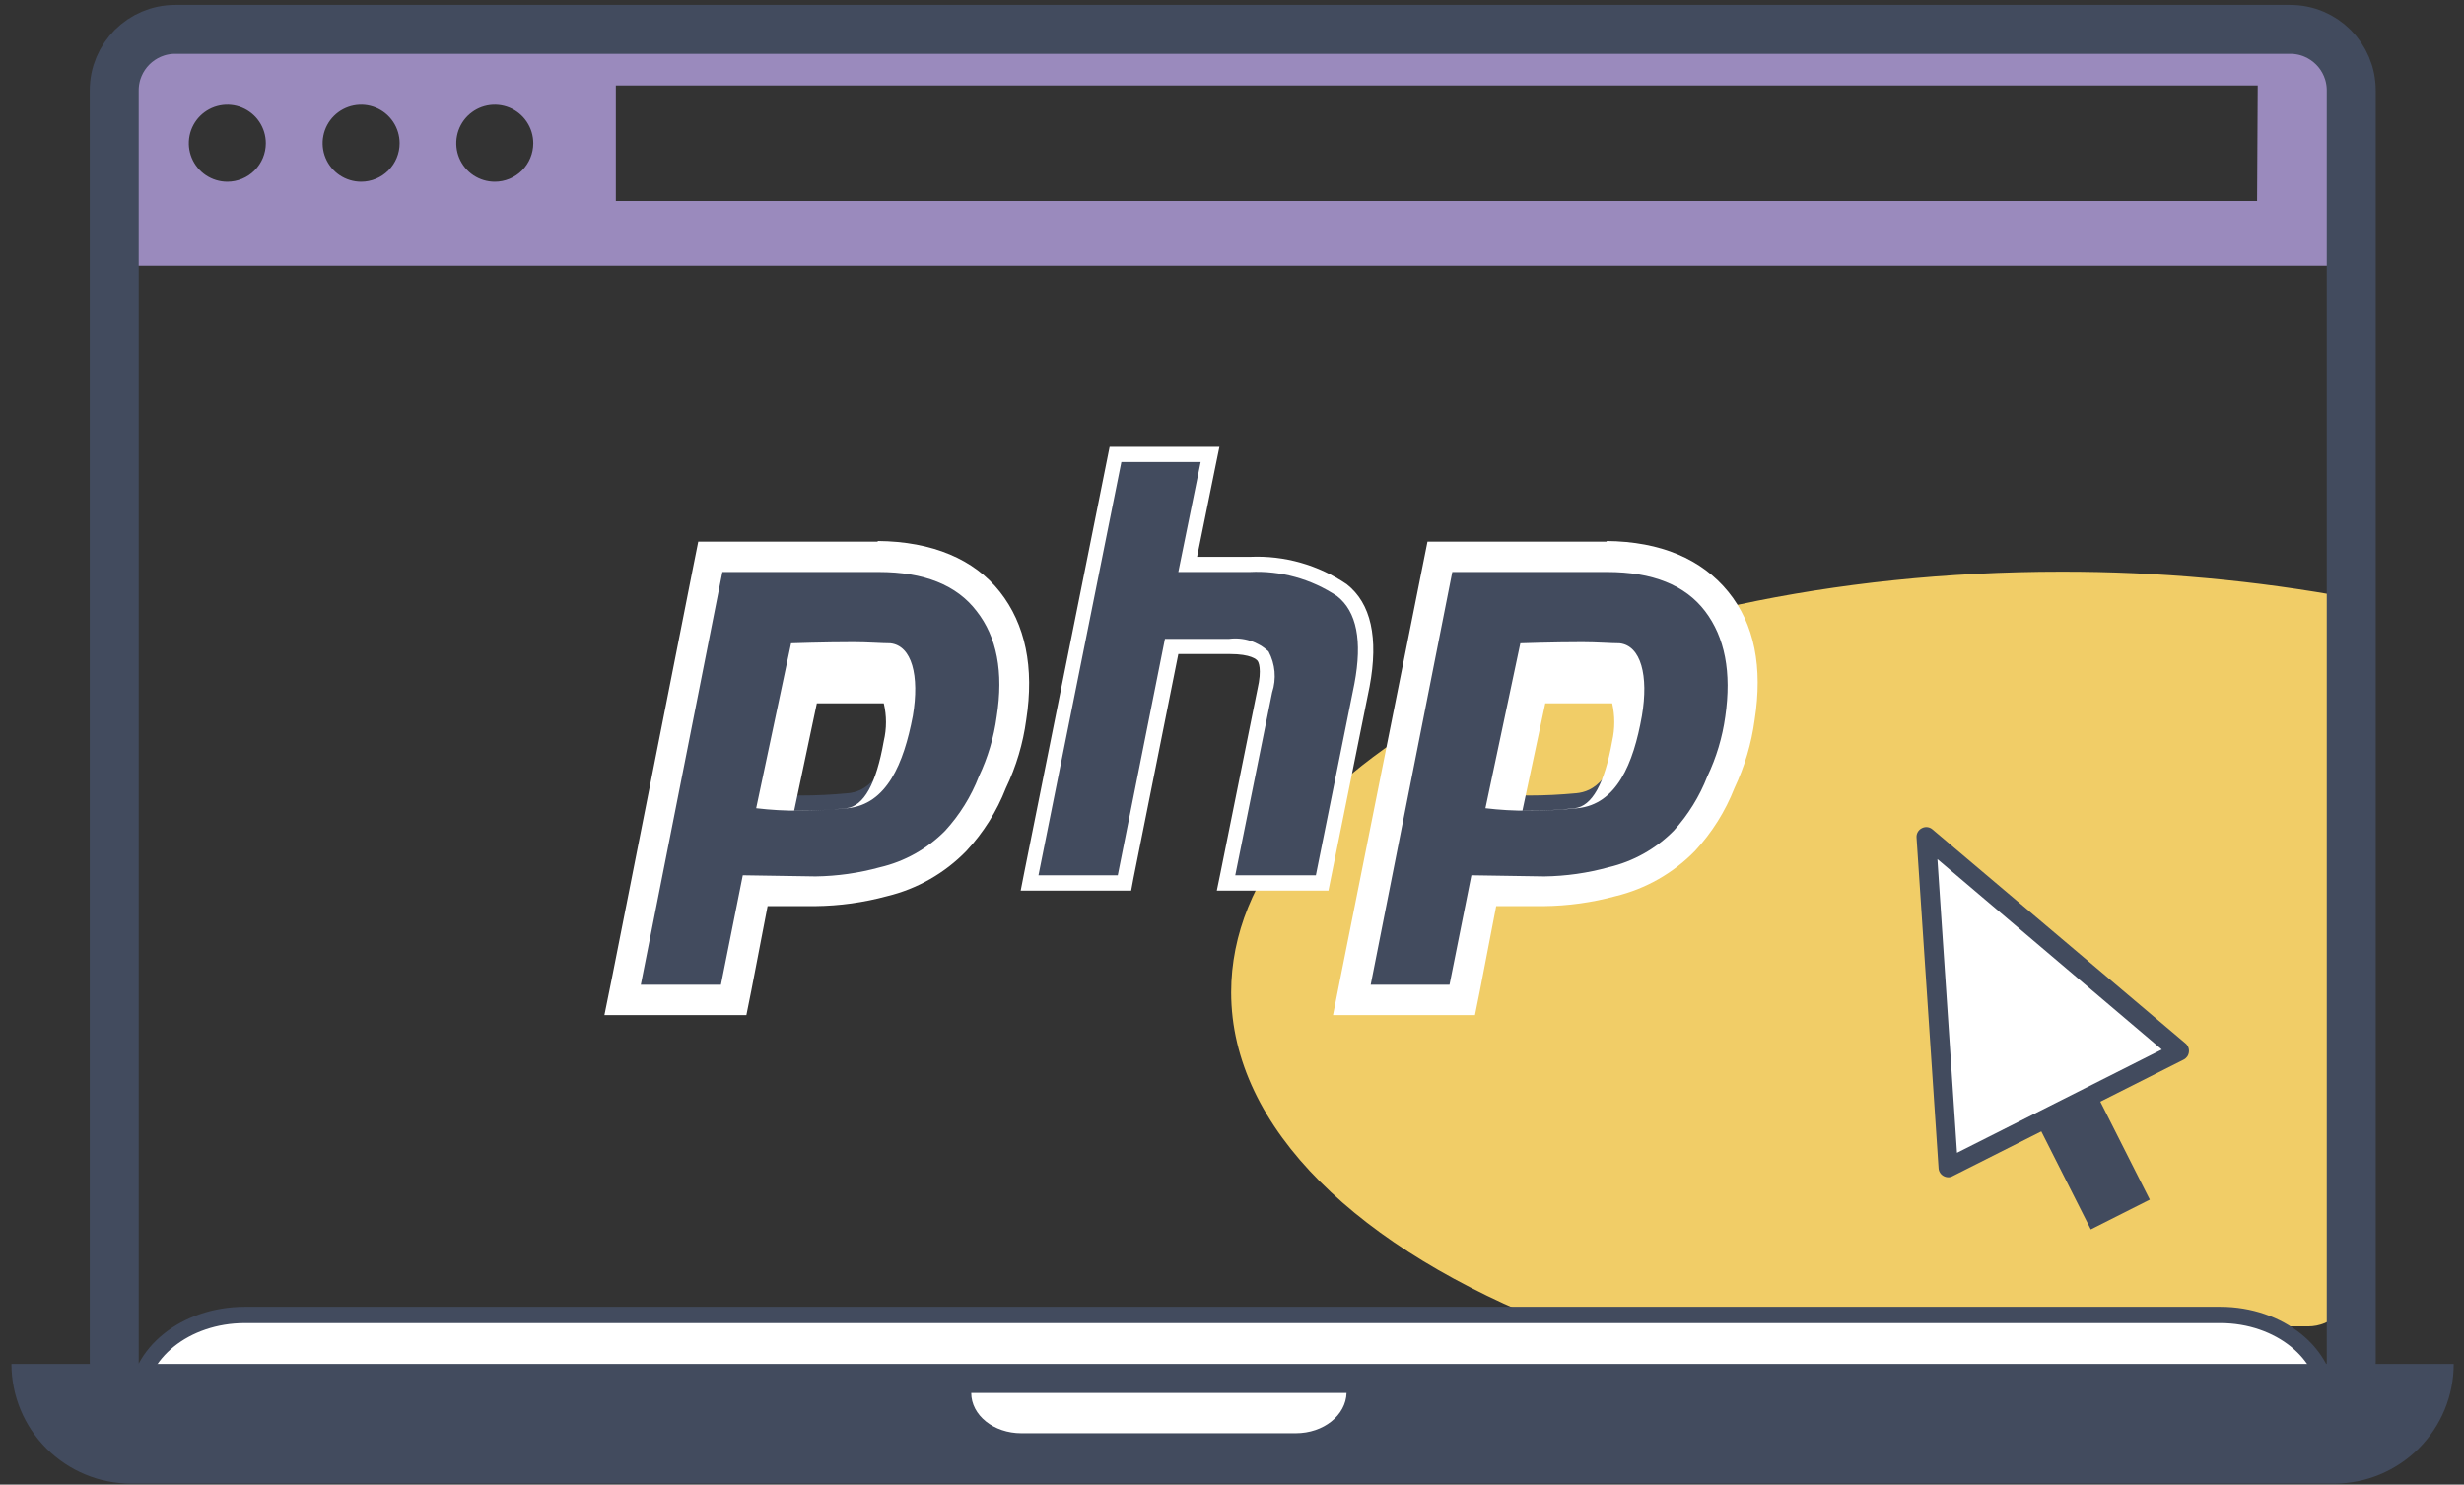
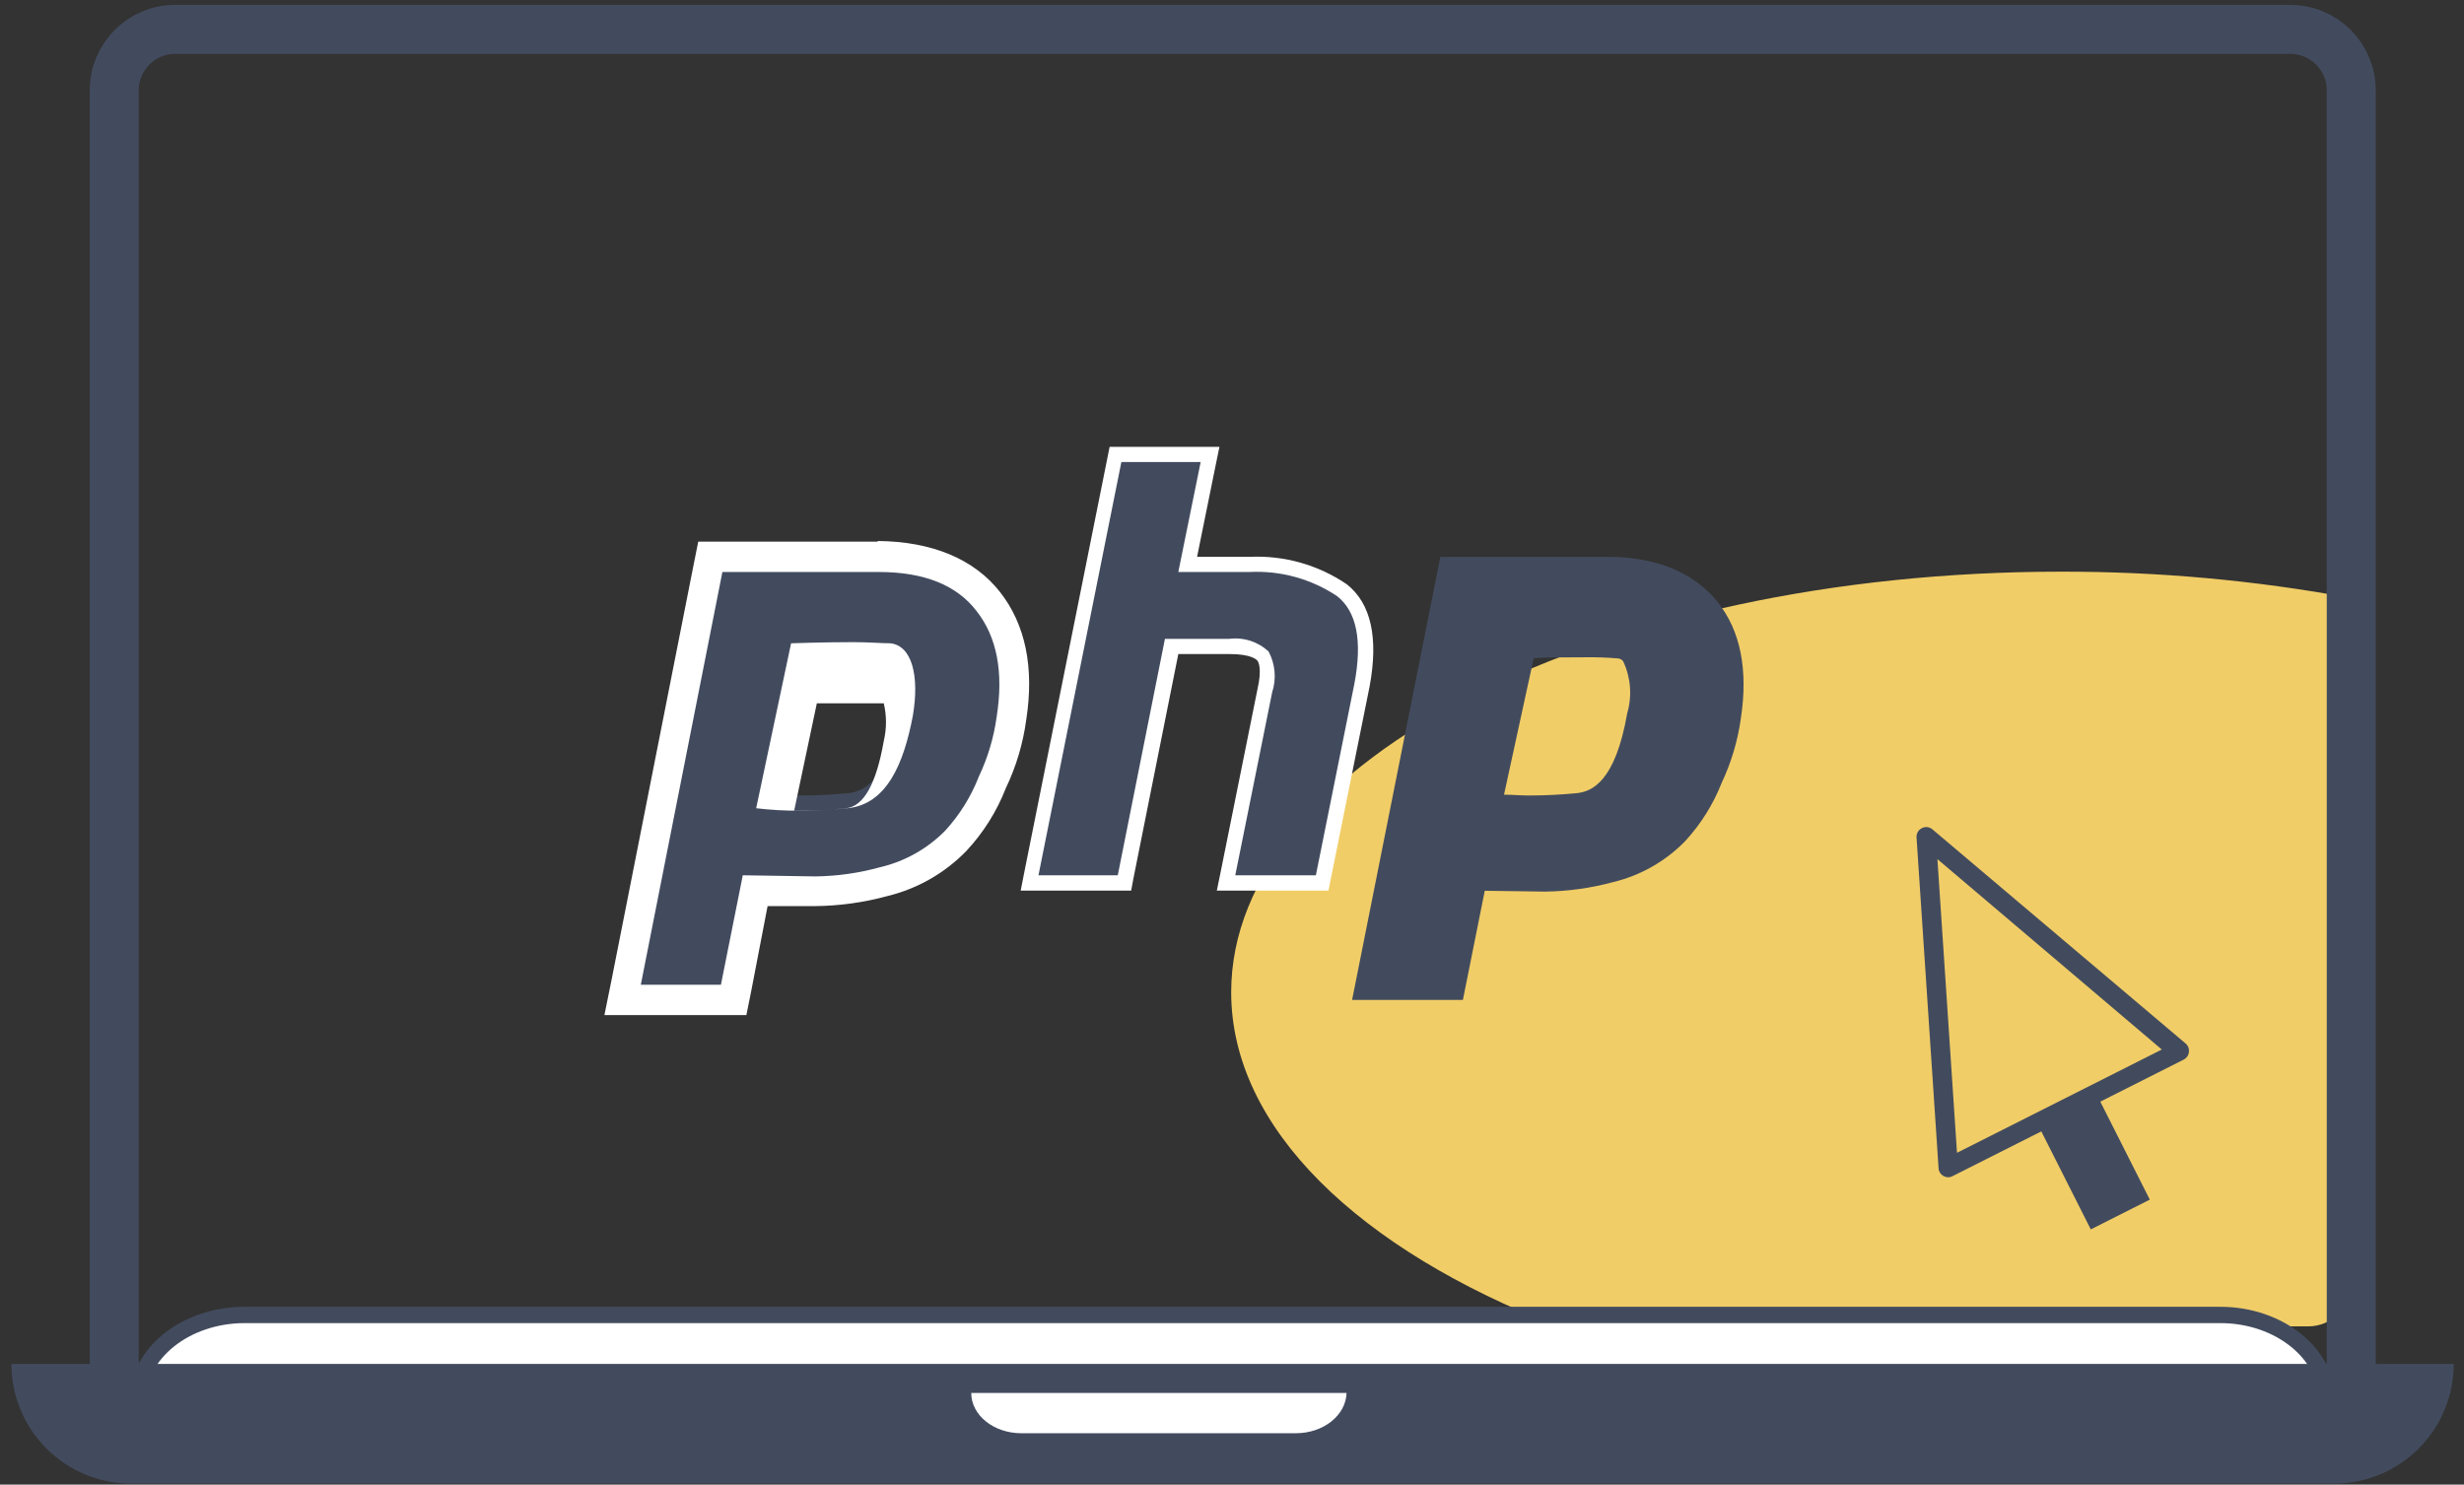
<svg xmlns="http://www.w3.org/2000/svg" width="151" height="91" viewBox="0 0 151 91" fill="none">
  <rect x="0" y="0" width="151" height="91" fill="#333333" stroke="none" />
-   <path d="M140.68 2.28H10.8C10.476 2.282 10.155 2.349 9.856 2.475C9.558 2.602 9.287 2.786 9.059 3.017C8.832 3.249 8.652 3.522 8.531 3.823C8.409 4.124 8.348 4.445 8.35 4.77V16.29H143.13V4.77C143.133 4.445 143.072 4.124 142.95 3.823C142.828 3.522 142.648 3.249 142.421 3.017C142.193 2.786 141.923 2.602 141.624 2.475C141.325 2.349 141.005 2.282 140.68 2.28ZM13.93 11.14C13.463 11.14 13.007 11.001 12.619 10.742C12.231 10.483 11.928 10.114 11.75 9.683C11.571 9.252 11.524 8.777 11.616 8.319C11.707 7.862 11.931 7.441 12.261 7.111C12.591 6.781 13.012 6.556 13.47 6.465C13.928 6.374 14.402 6.421 14.833 6.599C15.265 6.778 15.633 7.08 15.893 7.469C16.152 7.857 16.29 8.313 16.29 8.78C16.29 9.406 16.041 10.006 15.599 10.448C15.156 10.891 14.556 11.14 13.93 11.14ZM22.13 11.14C21.663 11.14 21.207 11.001 20.819 10.742C20.431 10.483 20.128 10.114 19.95 9.683C19.771 9.252 19.724 8.777 19.816 8.319C19.907 7.862 20.131 7.441 20.461 7.111C20.791 6.781 21.212 6.556 21.67 6.465C22.128 6.374 22.602 6.421 23.033 6.599C23.465 6.778 23.833 7.08 24.093 7.469C24.352 7.857 24.49 8.313 24.49 8.78C24.49 9.406 24.242 10.006 23.799 10.448C23.356 10.891 22.756 11.14 22.13 11.14ZM30.32 11.14C29.853 11.14 29.397 11.001 29.009 10.742C28.621 10.483 28.319 10.114 28.14 9.683C27.961 9.252 27.915 8.777 28.006 8.319C28.097 7.862 28.321 7.441 28.651 7.111C28.982 6.781 29.402 6.556 29.86 6.465C30.318 6.374 30.792 6.421 31.223 6.599C31.655 6.778 32.023 7.08 32.282 7.469C32.542 7.857 32.68 8.313 32.68 8.78C32.68 9.406 32.432 10.006 31.989 10.448C31.546 10.891 30.946 11.14 30.32 11.14ZM138.32 12.32H37.74V5.24H138.36L138.32 12.32Z" fill="#9A8ABD" />
  <path d="M144.1 78.66V36.66C138.236 35.573 132.284 35.031 126.32 35.04C98.23 35.04 75.45 46.58 75.45 60.82C75.45 69.17 83.3 76.59 95.45 81.3H141.45C142.151 81.3 142.824 81.022 143.32 80.528C143.817 80.033 144.098 79.361 144.1 78.66Z" fill="#F1CD67" />
  <path d="M140.35 1.8H10.74C8.674 1.8 7 3.474 7 5.54V83.42C7 85.485 8.674 87.16 10.74 87.16H140.35C142.416 87.16 144.09 85.485 144.09 83.42V5.54C144.09 3.474 142.416 1.8 140.35 1.8Z" stroke="#424B5E" stroke-width="3" stroke-miterlimit="10" stroke-linecap="round" />
  <path d="M136.07 80.6H15C11.36 80.6 8.42 82.969 8.42 85.879H142.61C142.64 82.999 139.7 80.6 136.07 80.6Z" fill="white" stroke="#424B5E" stroke-miterlimit="10" stroke-linecap="round" />
  <path d="M0.7 83.6C0.7 84.564 0.89 85.518 1.259 86.408C1.628 87.299 2.168 88.108 2.85 88.79C3.532 89.471 4.341 90.012 5.231 90.381C6.122 90.75 7.076 90.939 8.04 90.939H143.04C144.985 90.937 146.85 90.162 148.224 88.786C149.598 87.41 150.37 85.545 150.37 83.6H0.7Z" fill="#424B5E" />
  <path d="M79.41 87.85H62.59C60.9 87.85 59.52 86.75 59.52 85.38H82.52C82.48 86.75 81.11 87.85 79.41 87.85Z" fill="white" />
-   <path d="M119.39 71.56L118.04 51.29L133.55 64.42L119.39 71.56Z" fill="white" />
  <path d="M119.39 72.16C119.288 72.158 119.188 72.131 119.1 72.08C119.013 72.032 118.94 71.963 118.888 71.879C118.835 71.795 118.805 71.699 118.8 71.6L117.45 51.33C117.442 51.213 117.469 51.096 117.528 50.994C117.587 50.893 117.675 50.811 117.78 50.76C117.884 50.706 118.001 50.685 118.117 50.699C118.233 50.713 118.342 50.763 118.43 50.84L133.94 63.96C134.015 64.024 134.073 64.106 134.108 64.199C134.143 64.292 134.154 64.392 134.14 64.49C134.13 64.587 134.095 64.68 134.039 64.761C133.983 64.841 133.908 64.906 133.82 64.95L119.66 72.09C119.578 72.137 119.485 72.161 119.39 72.16ZM118.73 52.66L119.93 70.66L132.48 64.33L118.73 52.66Z" fill="#424B5E" />
  <path d="M128.486 67.077L124.871 68.902L128.129 75.356L131.745 73.531L128.486 67.077Z" fill="#424B5E" />
  <path d="M75.13 54.12L77.5 42.34C77.735 41.641 77.692 40.878 77.38 40.21C77.093 39.975 76.762 39.802 76.406 39.7C76.05 39.599 75.677 39.572 75.31 39.62H71.78L68.88 54.12H63.06L68.33 27.86H74.15L72.78 34.6H76.58C78.584 34.501 80.567 35.055 82.23 36.18C83.57 37.23 83.99 39.18 83.46 41.99L81 54.12H75.13Z" fill="#424B5E" />
  <path d="M73.58 28.32L72.21 35.06H76.58C78.479 34.965 80.359 35.483 81.94 36.54C83.14 37.48 83.5 39.27 83 41.91L80.64 53.65H75.7L77.96 42.44C78.095 42.028 78.145 41.594 78.107 41.162C78.069 40.731 77.944 40.311 77.74 39.93C77.416 39.631 77.031 39.407 76.611 39.274C76.191 39.141 75.746 39.102 75.31 39.16H71.39L68.5 53.65H63.64L68.72 28.32H73.58ZM74.72 27.39H68L67.85 28.14L62.77 53.47L62.55 54.59H69.32L69.46 53.84L72.21 40.09H75.36C76.68 40.09 77 40.43 77.06 40.5C77.12 40.57 77.35 41 77.06 42.25L74.8 53.47L74.57 54.59H81.41L81.56 53.84L83.93 42.09C84.49 39.09 84.02 36.98 82.53 35.81C80.789 34.627 78.713 34.037 76.61 34.13H73.36L74.5 28.51L74.73 27.39H74.72Z" fill="white" />
  <path d="M82.86 61.29L88.27 34.13H98.49C101.56 34.13 103.83 35.13 105.25 36.89C106.67 38.65 107.14 41.08 106.68 44.06C106.489 45.418 106.095 46.74 105.51 47.98C104.989 49.306 104.226 50.523 103.26 51.57C102.054 52.801 100.525 53.667 98.85 54.07C97.496 54.436 96.102 54.631 94.7 54.65L90.99 54.6L89.65 61.29H82.86ZM92.17 48.71C92.65 48.71 93.17 48.76 93.7 48.76C94.7 48.76 95.63 48.71 96.6 48.62C97.57 48.53 98.99 47.9 99.72 43.72C100.027 42.669 99.942 41.543 99.48 40.55C99.446 40.497 99.401 40.452 99.347 40.419C99.293 40.386 99.233 40.366 99.17 40.36C98.445 40.297 97.717 40.274 96.99 40.29C95.88 40.29 94.69 40.29 93.99 40.34L92.17 48.71Z" fill="#424B5E" />
-   <path d="M98.49 35.06C101.27 35.06 103.27 35.86 104.49 37.46C105.71 39.06 106.123 41.213 105.73 43.92C105.554 45.192 105.183 46.431 104.63 47.59C104.152 48.816 103.454 49.945 102.57 50.92C101.475 52.029 100.088 52.806 98.57 53.16C97.289 53.514 95.969 53.702 94.64 53.72L90.17 53.65L88.83 60.36H84L89 35.06H98.46M93.67 49.69C94.672 49.692 95.673 49.642 96.67 49.54C99.07 49.3 100.1 46.82 100.62 43.88C101.04 41.41 100.56 39.57 99.25 39.43C98.72 39.43 97.87 39.36 96.97 39.36C95.17 39.36 93.17 39.43 93.17 39.43L91.03 49.54C91.909 49.646 92.794 49.696 93.68 49.69M98.48 33.2H87.48L87.18 34.7L82.13 60L81.69 62.22H90.39L90.69 60.73L91.69 55.54H94.61C96.093 55.524 97.569 55.319 99 54.93C100.852 54.483 102.54 53.523 103.87 52.16C104.91 51.039 105.731 49.733 106.29 48.31C106.915 46.985 107.334 45.572 107.53 44.12C108.03 40.91 107.53 38.26 105.91 36.27C104.29 34.28 101.79 33.19 98.44 33.16L98.48 33.2ZM94.7 43.11C95.37 43.11 96.2 43.11 96.98 43.11C97.76 43.11 98.46 43.11 98.8 43.11C98.971 43.87 98.971 44.659 98.8 45.42C98.33 48.05 97.56 49.42 96.5 49.54C95.44 49.66 94.62 49.68 93.69 49.68H93.3L94.7 43.1V43.11Z" fill="white" />
  <path d="M38.22 61.29L43.64 34.13H53.85C56.92 34.13 59.19 35.13 60.62 36.89C62.05 38.65 62.5 41.08 62.04 44.06C61.855 45.419 61.461 46.742 60.87 47.98C60.353 49.308 59.59 50.526 58.62 51.57C57.419 52.802 55.893 53.669 54.22 54.07C52.863 54.436 51.466 54.631 50.06 54.65L46.36 54.6L45.02 61.29H38.22ZM47.54 48.71C48.01 48.71 48.54 48.76 49.07 48.76C50.07 48.76 51 48.71 51.96 48.62C52.92 48.53 54.36 47.9 55.09 43.72C55.398 42.669 55.312 41.543 54.85 40.55C54.815 40.496 54.767 40.452 54.712 40.419C54.657 40.386 54.594 40.366 54.53 40.36C53.809 40.297 53.084 40.273 52.36 40.29C51.25 40.29 50.05 40.29 49.31 40.34L47.54 48.71Z" fill="#424B5E" />
  <path d="M53.85 35.06C56.63 35.06 58.63 35.86 59.85 37.46C61.09 39.04 61.51 41.19 61.08 43.92C60.908 45.192 60.54 46.43 59.99 47.59C59.513 48.819 58.811 49.948 57.92 50.92C56.826 52.03 55.439 52.807 53.92 53.16C52.636 53.514 51.312 53.702 49.98 53.72L45.52 53.65L44.18 60.36H39.27L44.27 35.06H53.72M48.94 49.69C49.942 49.692 50.943 49.642 51.94 49.54C54.34 49.3 55.38 46.82 55.94 43.88C56.36 41.41 55.88 39.57 54.56 39.43C54.04 39.43 53.19 39.36 52.29 39.36C50.49 39.36 48.48 39.43 48.48 39.43L46.34 49.54C47.223 49.646 48.111 49.696 49 49.69M53.79 33.2H42.79L42.49 34.7L37.49 60L37.04 62.22H45.74L46.04 60.73L47.04 55.54H49.96C51.447 55.524 52.925 55.319 54.36 54.93C56.209 54.484 57.895 53.524 59.22 52.16C60.264 51.041 61.085 49.735 61.64 48.31C62.274 46.987 62.695 45.573 62.89 44.12C63.39 40.91 62.84 38.26 61.27 36.27C59.7 34.28 57.14 33.19 53.79 33.16V33.2ZM50.06 43.11C50.74 43.11 51.57 43.11 52.35 43.11C53.13 43.11 53.83 43.11 54.16 43.11C54.34 43.869 54.34 44.66 54.16 45.42C53.7 48.05 52.93 49.42 51.86 49.54C50.79 49.66 49.99 49.68 49.06 49.68H48.67L50.06 43.1V43.11Z" fill="white" />
</svg>